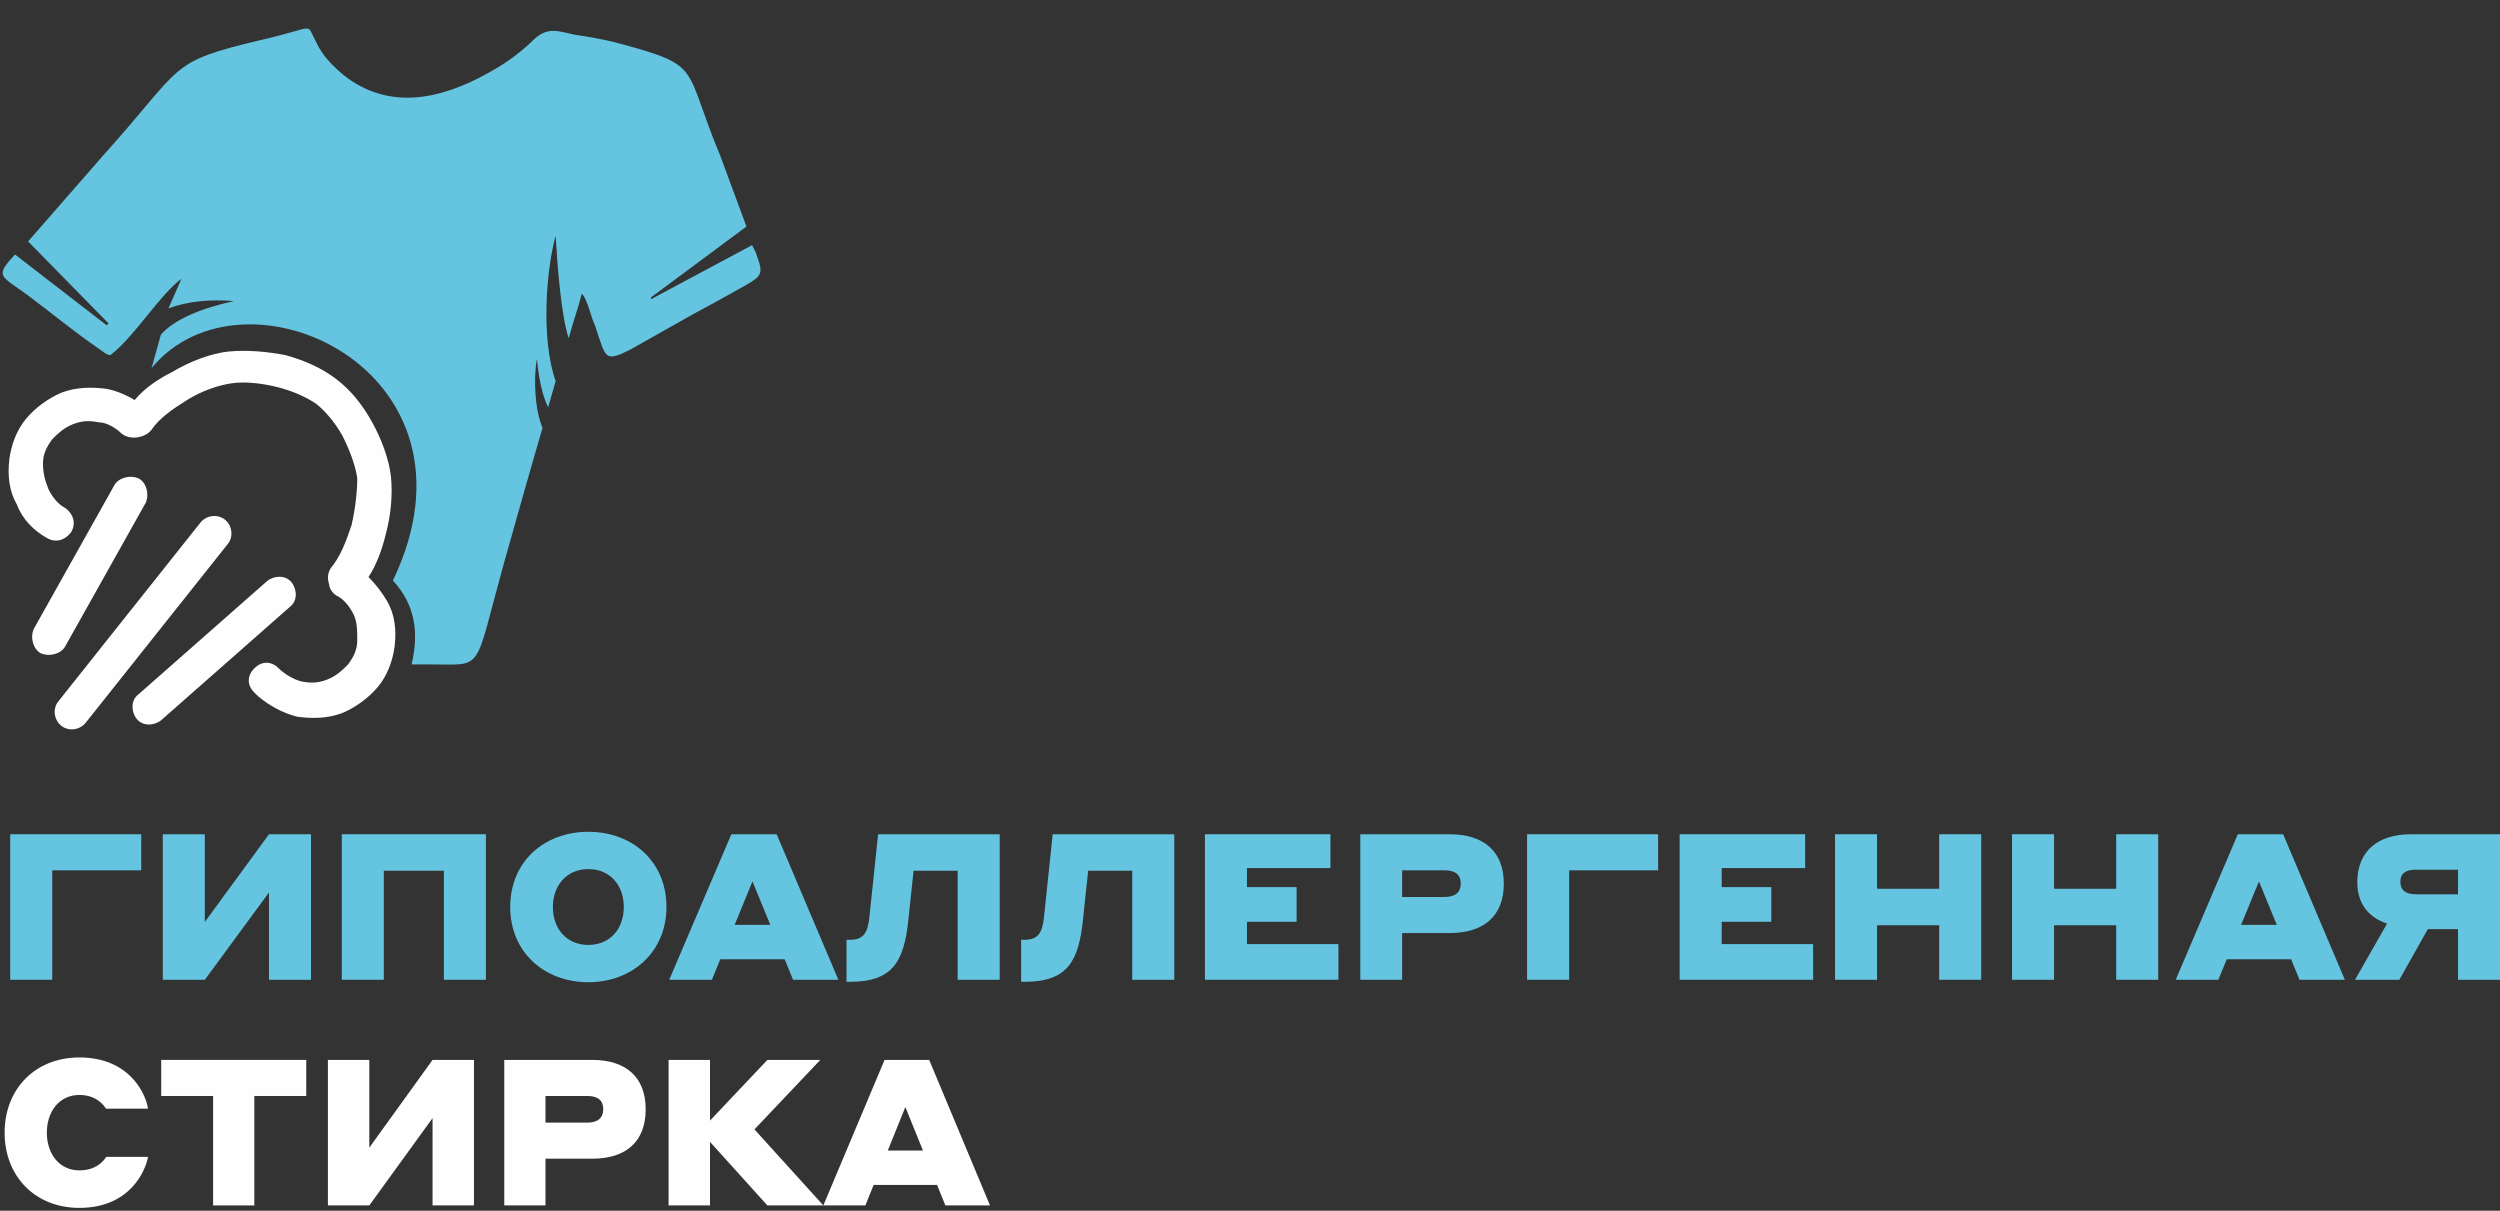
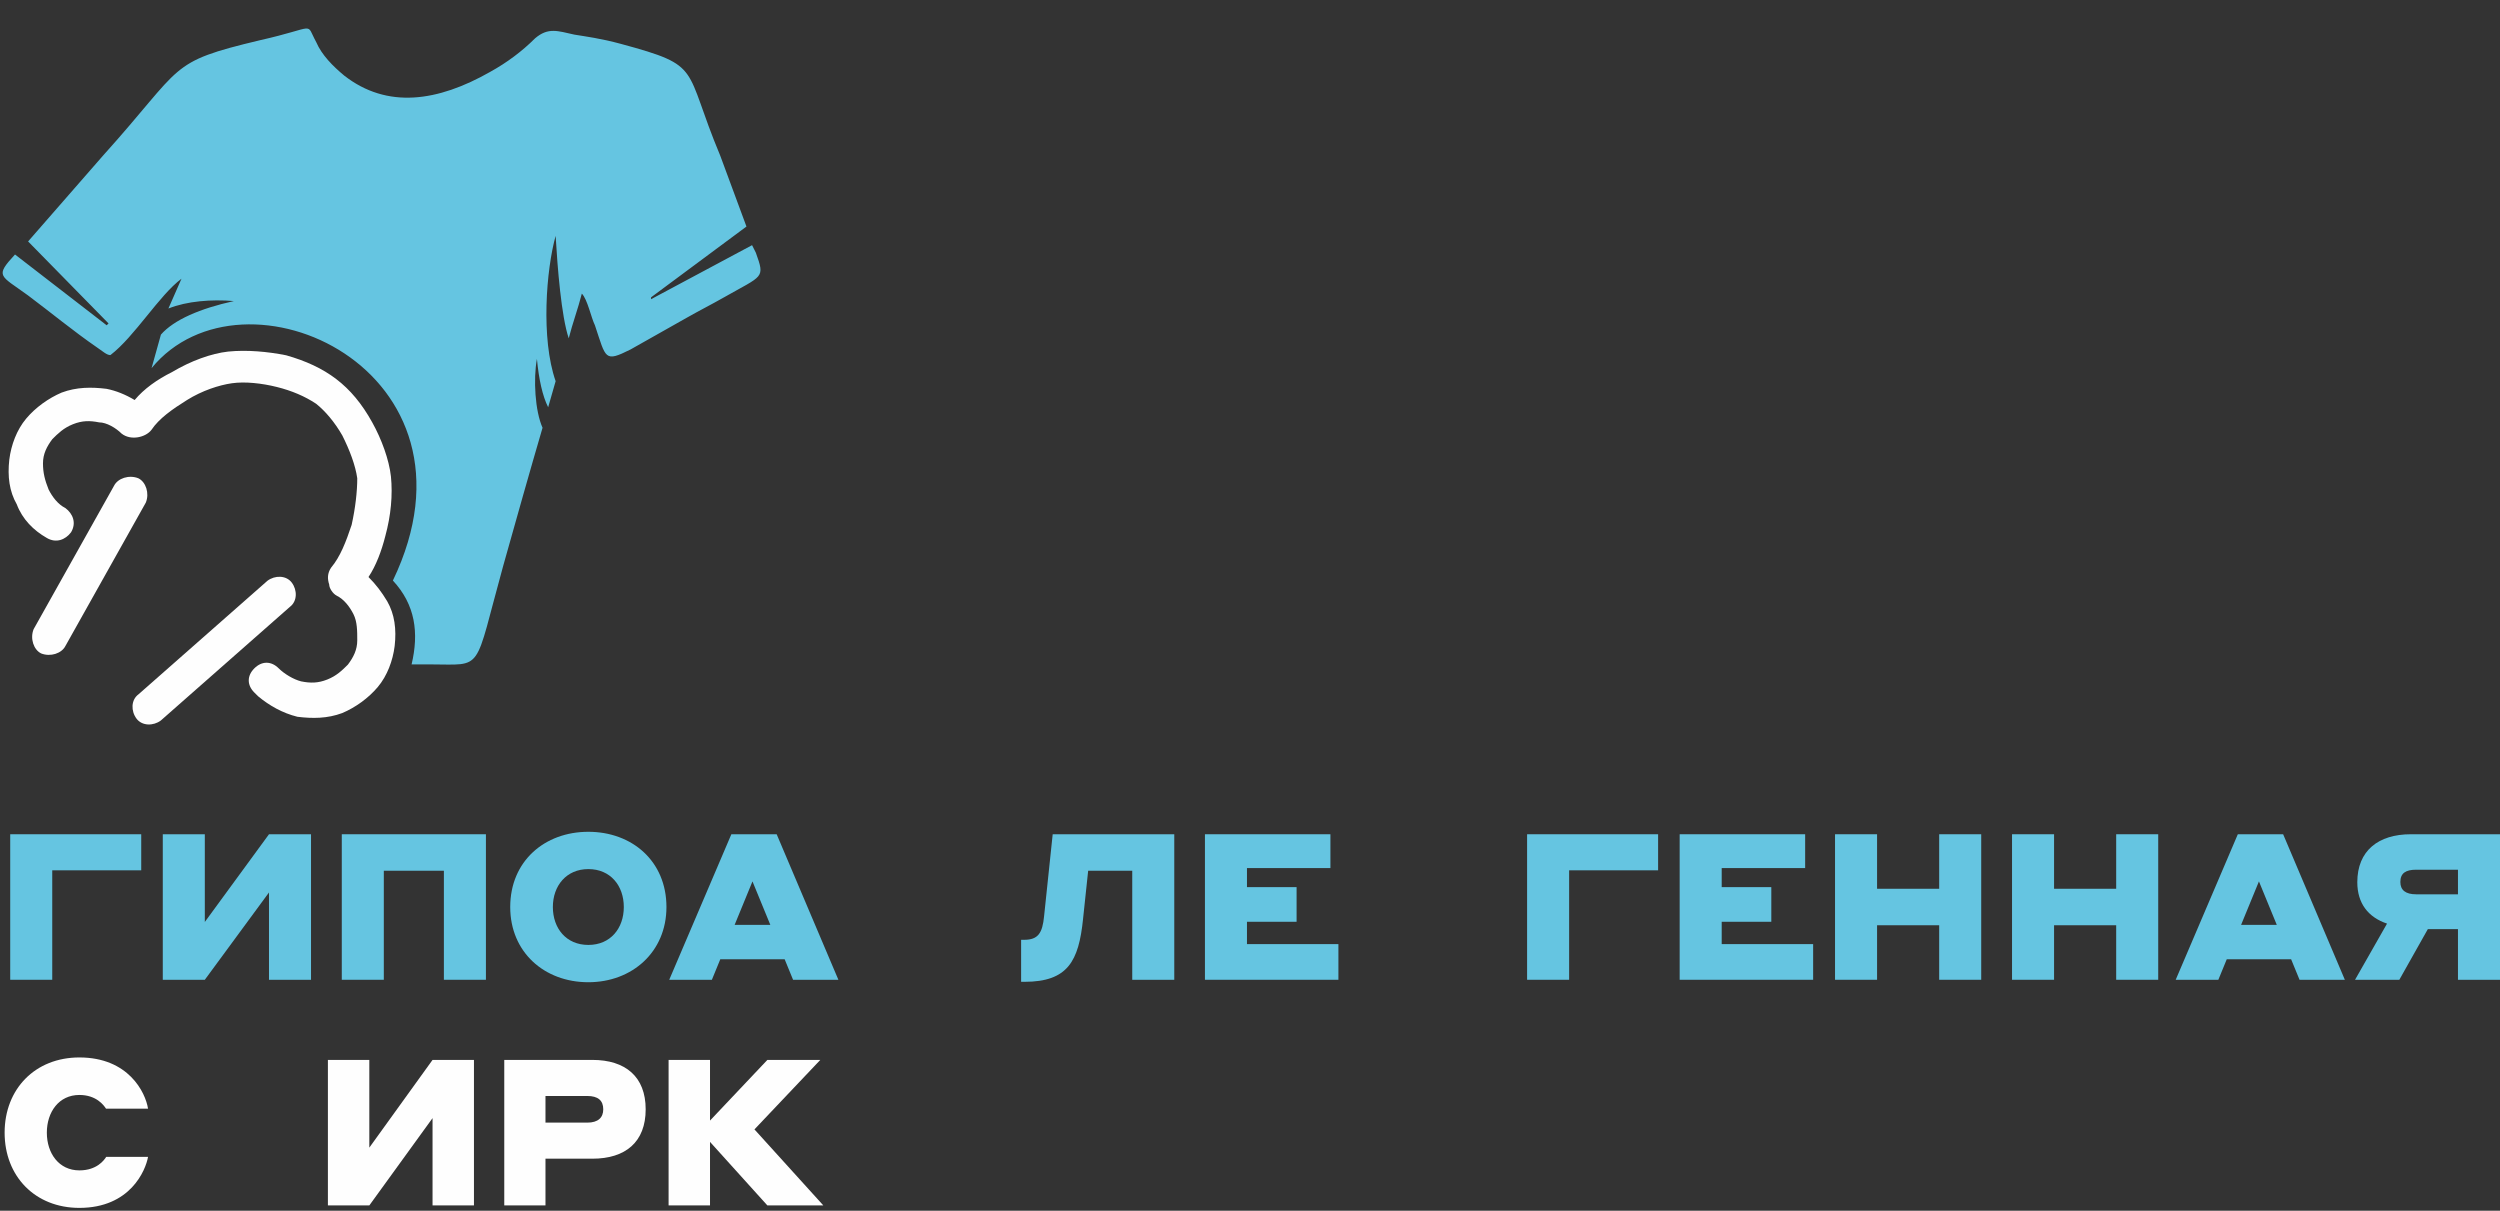
<svg xmlns="http://www.w3.org/2000/svg" width="541" height="262" viewBox="0 0 541 262" fill="none">
  <rect x="0" y="0" width="541" height="262" fill="#333333" stroke="none" />
  <path d="M136.434 75.633C130.766 78.456 131.171 77.65 128.742 70.392C127.932 68.779 127.123 64.747 125.908 63.537C125.098 66.763 123.884 69.989 123.074 73.214C121.455 68.376 120.645 57.892 120.24 51.038C118.216 58.295 117.002 73.214 120.24 82.488L118.621 88.133C117.407 85.714 116.597 82.085 116.192 77.65C115.383 82.085 115.787 88.94 117.407 92.569C114.573 102.245 111.74 112.324 108.906 122.403L108.905 122.406C102.428 145.793 104.857 143.776 93.117 143.776H89.069C90.688 136.922 89.879 130.874 85.021 125.632C106.881 80.069 52.635 55.473 32.798 79.666L34.822 72.408C37.656 69.182 43.324 66.763 50.61 65.15C45.752 64.747 40.49 65.15 36.441 66.763L39.275 60.312C34.417 63.94 29.155 72.811 23.892 76.843C23.082 76.843 22.273 76.037 21.058 75.23C15.795 71.601 10.937 67.569 6.08 63.94C0.007 59.505 -1.207 59.908 3.246 55.07L23.082 70.392L23.487 69.989L6.08 52.247L22.273 33.699C40.085 13.942 36.037 13.539 56.278 8.7C68.828 5.878 65.994 4.668 68.423 9.103C69.637 11.926 72.066 14.345 74.495 16.361C83.806 23.619 94.736 22.006 106.072 15.555C109.715 13.539 112.954 11.12 115.787 8.297C118.621 5.878 120.645 6.684 124.289 7.491C126.718 7.894 129.956 8.297 134.409 9.507C152.222 14.345 147.769 14.345 155.865 33.699L161.533 49.022L140.887 64.344V64.747L162.747 53.054L163.557 54.666C165.581 60.312 165.176 59.505 156.675 64.344C153.841 65.956 151.412 67.166 148.578 68.779L136.434 75.633Z" fill="#65C5E1" />
-   <path d="M13.348 157.126C14.968 158.335 17.397 157.932 18.611 156.319L49.378 117.611C50.592 115.998 50.188 113.579 48.568 112.369C46.949 111.16 44.52 111.563 43.306 113.176L12.539 151.884C11.324 153.497 11.729 155.916 13.348 157.126Z" fill="#FEFEFE" />
  <path d="M29.541 155.513C30.756 157.126 33.185 157.126 34.804 155.916L62.737 131.32C64.356 130.111 64.356 127.691 63.142 126.078C61.927 124.466 59.498 124.466 57.879 125.675L29.946 150.271C28.327 151.481 28.327 153.9 29.541 155.513Z" fill="#FEFEFE" />
  <path d="M8.895 141.4C10.919 142.207 13.348 141.4 14.158 139.788L31.566 108.74C32.375 106.724 31.566 104.305 29.946 103.499C27.922 102.692 25.493 103.499 24.683 105.111L7.276 136.159C6.466 138.175 7.276 140.594 8.895 141.4Z" fill="#FEFEFE" />
  <path d="M55.045 144.626C53.426 146.239 53.426 148.255 55.045 149.868L55.855 150.674C58.284 152.69 61.118 154.303 64.356 155.11C67.595 155.513 70.834 155.513 74.072 154.303C76.906 153.094 79.74 151.078 81.764 148.658C83.788 146.239 85.002 143.013 85.407 139.788C85.812 136.159 85.407 132.933 83.788 130.111C82.574 128.094 81.359 126.482 79.74 124.869C81.359 122.45 82.574 119.224 83.383 115.998C84.598 111.563 85.002 107.127 84.598 103.095C84.193 99.466 82.574 95.031 80.549 91.402C76.096 83.338 70.429 79.306 61.927 76.886C57.879 76.08 53.426 75.677 49.378 76.08C45.734 76.483 41.281 78.096 37.233 80.515C33.995 82.128 31.161 84.144 29.137 86.564C27.112 85.354 25.088 84.547 23.064 84.144C19.826 83.741 16.587 83.741 13.348 84.951C10.514 86.16 7.681 88.176 5.657 90.596C3.632 93.015 2.418 96.241 2.013 99.466C1.608 103.095 2.013 106.321 3.632 109.143C4.847 112.369 7.276 114.788 10.11 116.401C12.134 117.611 14.158 116.805 15.373 115.192C16.587 113.176 15.777 111.16 14.158 109.95C12.539 109.143 11.324 107.531 10.514 105.918C9.705 103.902 9.3 102.289 9.3 100.273C9.3 98.257 10.11 96.644 11.324 95.031C12.539 93.821 13.753 92.612 15.777 91.805C17.801 90.999 19.421 90.999 21.445 91.402C23.064 91.402 25.088 92.612 26.303 93.821C28.327 95.434 31.566 94.628 32.78 93.015C34.399 90.596 37.233 88.58 40.472 86.564C43.71 84.547 47.354 83.338 50.188 82.935C53.021 82.531 56.665 82.935 59.903 83.741C63.142 84.547 65.976 85.757 68.405 87.37C70.429 88.983 72.453 91.402 74.072 94.225C75.692 97.45 76.906 100.676 77.311 103.499C77.311 106.321 76.906 109.95 76.096 113.579C74.882 117.208 73.667 120.433 71.643 122.853C70.834 124.062 70.834 125.272 71.238 126.482C71.238 127.288 72.048 128.498 72.858 128.901C74.477 129.707 75.692 131.32 76.501 132.933C77.311 134.546 77.311 136.562 77.311 138.578C77.311 140.594 76.501 142.207 75.287 143.82C74.072 145.029 72.858 146.239 70.834 147.045C68.809 147.852 67.19 147.852 65.166 147.449C63.547 147.045 61.523 145.836 60.308 144.626C58.689 143.013 56.665 143.013 55.045 144.626Z" fill="#FEFEFE" />
  <path d="M2.211 212.023V180.532H30.562V188.338H11.306V212.023H2.211Z" fill="#65C5E1" />
  <path d="M35.227 212.023V180.532H44.322V199.515L58.209 180.532H67.305V212.023H58.209V193.129L44.322 212.023H35.227Z" fill="#65C5E1" />
  <path d="M73.962 212.023V180.532H105.153V212.023H96.057V188.427H83.057V212.023H73.962Z" fill="#65C5E1" />
  <path d="M127.316 212.555C117.777 212.555 110.412 206.035 110.412 196.278C110.412 186.342 117.866 180 127.316 180C136.766 180 144.22 186.342 144.22 196.278C144.22 206.035 136.766 212.555 127.316 212.555ZM127.316 204.483C132.108 204.483 134.992 200.89 134.992 196.278C134.992 191.665 132.108 188.072 127.316 188.072C122.569 188.072 119.64 191.665 119.64 196.278C119.64 200.89 122.524 204.483 127.316 204.483Z" fill="#65C5E1" />
  <path d="M171.62 212.023L169.801 207.588H155.87L154.051 212.023H144.822L158.266 180.532H168.071L181.426 212.023H171.62ZM158.976 200.136H166.696L162.836 190.733L158.976 200.136Z" fill="#65C5E1" />
-   <path d="M197.697 188.427L196.587 198.894C195.656 207.987 193.304 212.466 183.898 212.466H183.188V203.374H183.854C186.871 203.374 187.803 201.91 188.158 198.273L190.021 180.532H216.331V212.023H207.236V188.427H197.697Z" fill="#65C5E1" />
  <path d="M235.479 188.427L234.369 198.894C233.438 207.987 231.086 212.466 221.68 212.466H220.97V203.374H221.636C224.653 203.374 225.585 201.91 225.94 198.273L227.803 180.532H254.113V212.023H245.018V188.427H235.479Z" fill="#65C5E1" />
  <path d="M260.749 212.023V180.532H287.902V187.851H269.844V191.975H280.581V199.471H269.844V204.306H289.632V212.023H260.749Z" fill="#65C5E1" />
-   <path d="M294.371 212.023V180.532H313.716C320.992 180.532 325.429 184.169 325.429 191.221C325.429 198.273 321.036 201.91 313.716 201.91H303.422V212.023H294.371ZM312.607 188.338H303.422V194.104H312.607C314.958 194.104 316.112 193.04 316.112 191.221C316.112 189.314 314.958 188.338 312.607 188.338Z" fill="#65C5E1" />
  <path d="M330.464 212.023V180.532H358.815V188.338H339.559V212.023H330.464Z" fill="#65C5E1" />
  <path d="M363.479 212.023V180.532H390.633V187.851H372.575V191.975H383.312V199.471H372.575V204.306H392.363V212.023H363.479Z" fill="#65C5E1" />
  <path d="M419.641 212.023V200.225H406.197V212.023H397.102V180.532H406.197V192.33H419.641V180.532H428.736V212.023H419.641Z" fill="#65C5E1" />
  <path d="M457.943 212.023V200.225H444.499V212.023H435.404V180.532H444.499V192.33H457.943V180.532H467.038V212.023H457.943Z" fill="#65C5E1" />
  <path d="M497.62 212.023L495.801 207.588H481.869L480.05 212.023H470.822L484.265 180.532H494.071L507.425 212.023H497.62ZM484.975 200.136H492.695L488.835 190.733L484.975 200.136Z" fill="#65C5E1" />
  <path d="M519.215 212.023H509.632L516.553 199.87C512.471 198.495 510.12 195.479 510.12 190.911C510.12 184.08 514.69 180.532 521.7 180.532H541V212.023H531.904V201.068H525.382L519.215 212.023ZM522.853 193.528H531.904V188.205H522.853C520.59 188.205 519.437 188.959 519.437 190.867C519.437 192.641 520.59 193.528 522.853 193.528Z" fill="#65C5E1" />
  <path d="M17.174 261.387C7.601 261.387 1 254.557 1 245.11C1 235.662 7.601 228.832 17.174 228.832C27.797 228.832 31.469 236.372 32.037 239.92H22.945C22.464 239.166 20.846 236.949 17.174 236.949C12.759 236.949 10.136 240.63 10.136 245.11C10.136 249.589 12.759 253.271 17.174 253.271C20.934 253.271 22.508 251.097 22.988 250.343H32.037C31.513 253.271 28.191 261.387 17.174 261.387Z" fill="#FEFEFE" />
-   <path d="M34.884 237.17V229.364H66.271V237.17H55.036V260.855H46.118V237.17H34.884Z" fill="#FEFEFE" />
  <path d="M70.958 260.855V229.364H79.92V248.347L93.603 229.364H102.564V260.855H93.603V241.961L79.92 260.855H70.958Z" fill="#FEFEFE" />
  <path d="M109.123 260.855V229.364H128.183C135.352 229.364 139.724 233.001 139.724 240.053C139.724 247.106 135.396 250.742 128.183 250.742H118.041V260.855H109.123ZM127.09 237.17H118.041V242.936H127.09C129.407 242.936 130.543 241.872 130.543 240.053C130.543 238.146 129.407 237.17 127.09 237.17Z" fill="#FEFEFE" />
  <path d="M144.684 260.855V229.364H153.646V242.493L166.061 229.364H177.514L163.263 244.4L178.17 260.855H166.061L153.646 247.106V260.855H144.684Z" fill="#FEFEFE" />
-   <path d="M204.576 260.855L202.783 256.42H189.057L187.265 260.855H178.172L191.418 229.364H201.078L214.237 260.855H204.576ZM192.117 248.968H199.723L195.92 239.565L192.117 248.968Z" fill="#FEFEFE" />
</svg>